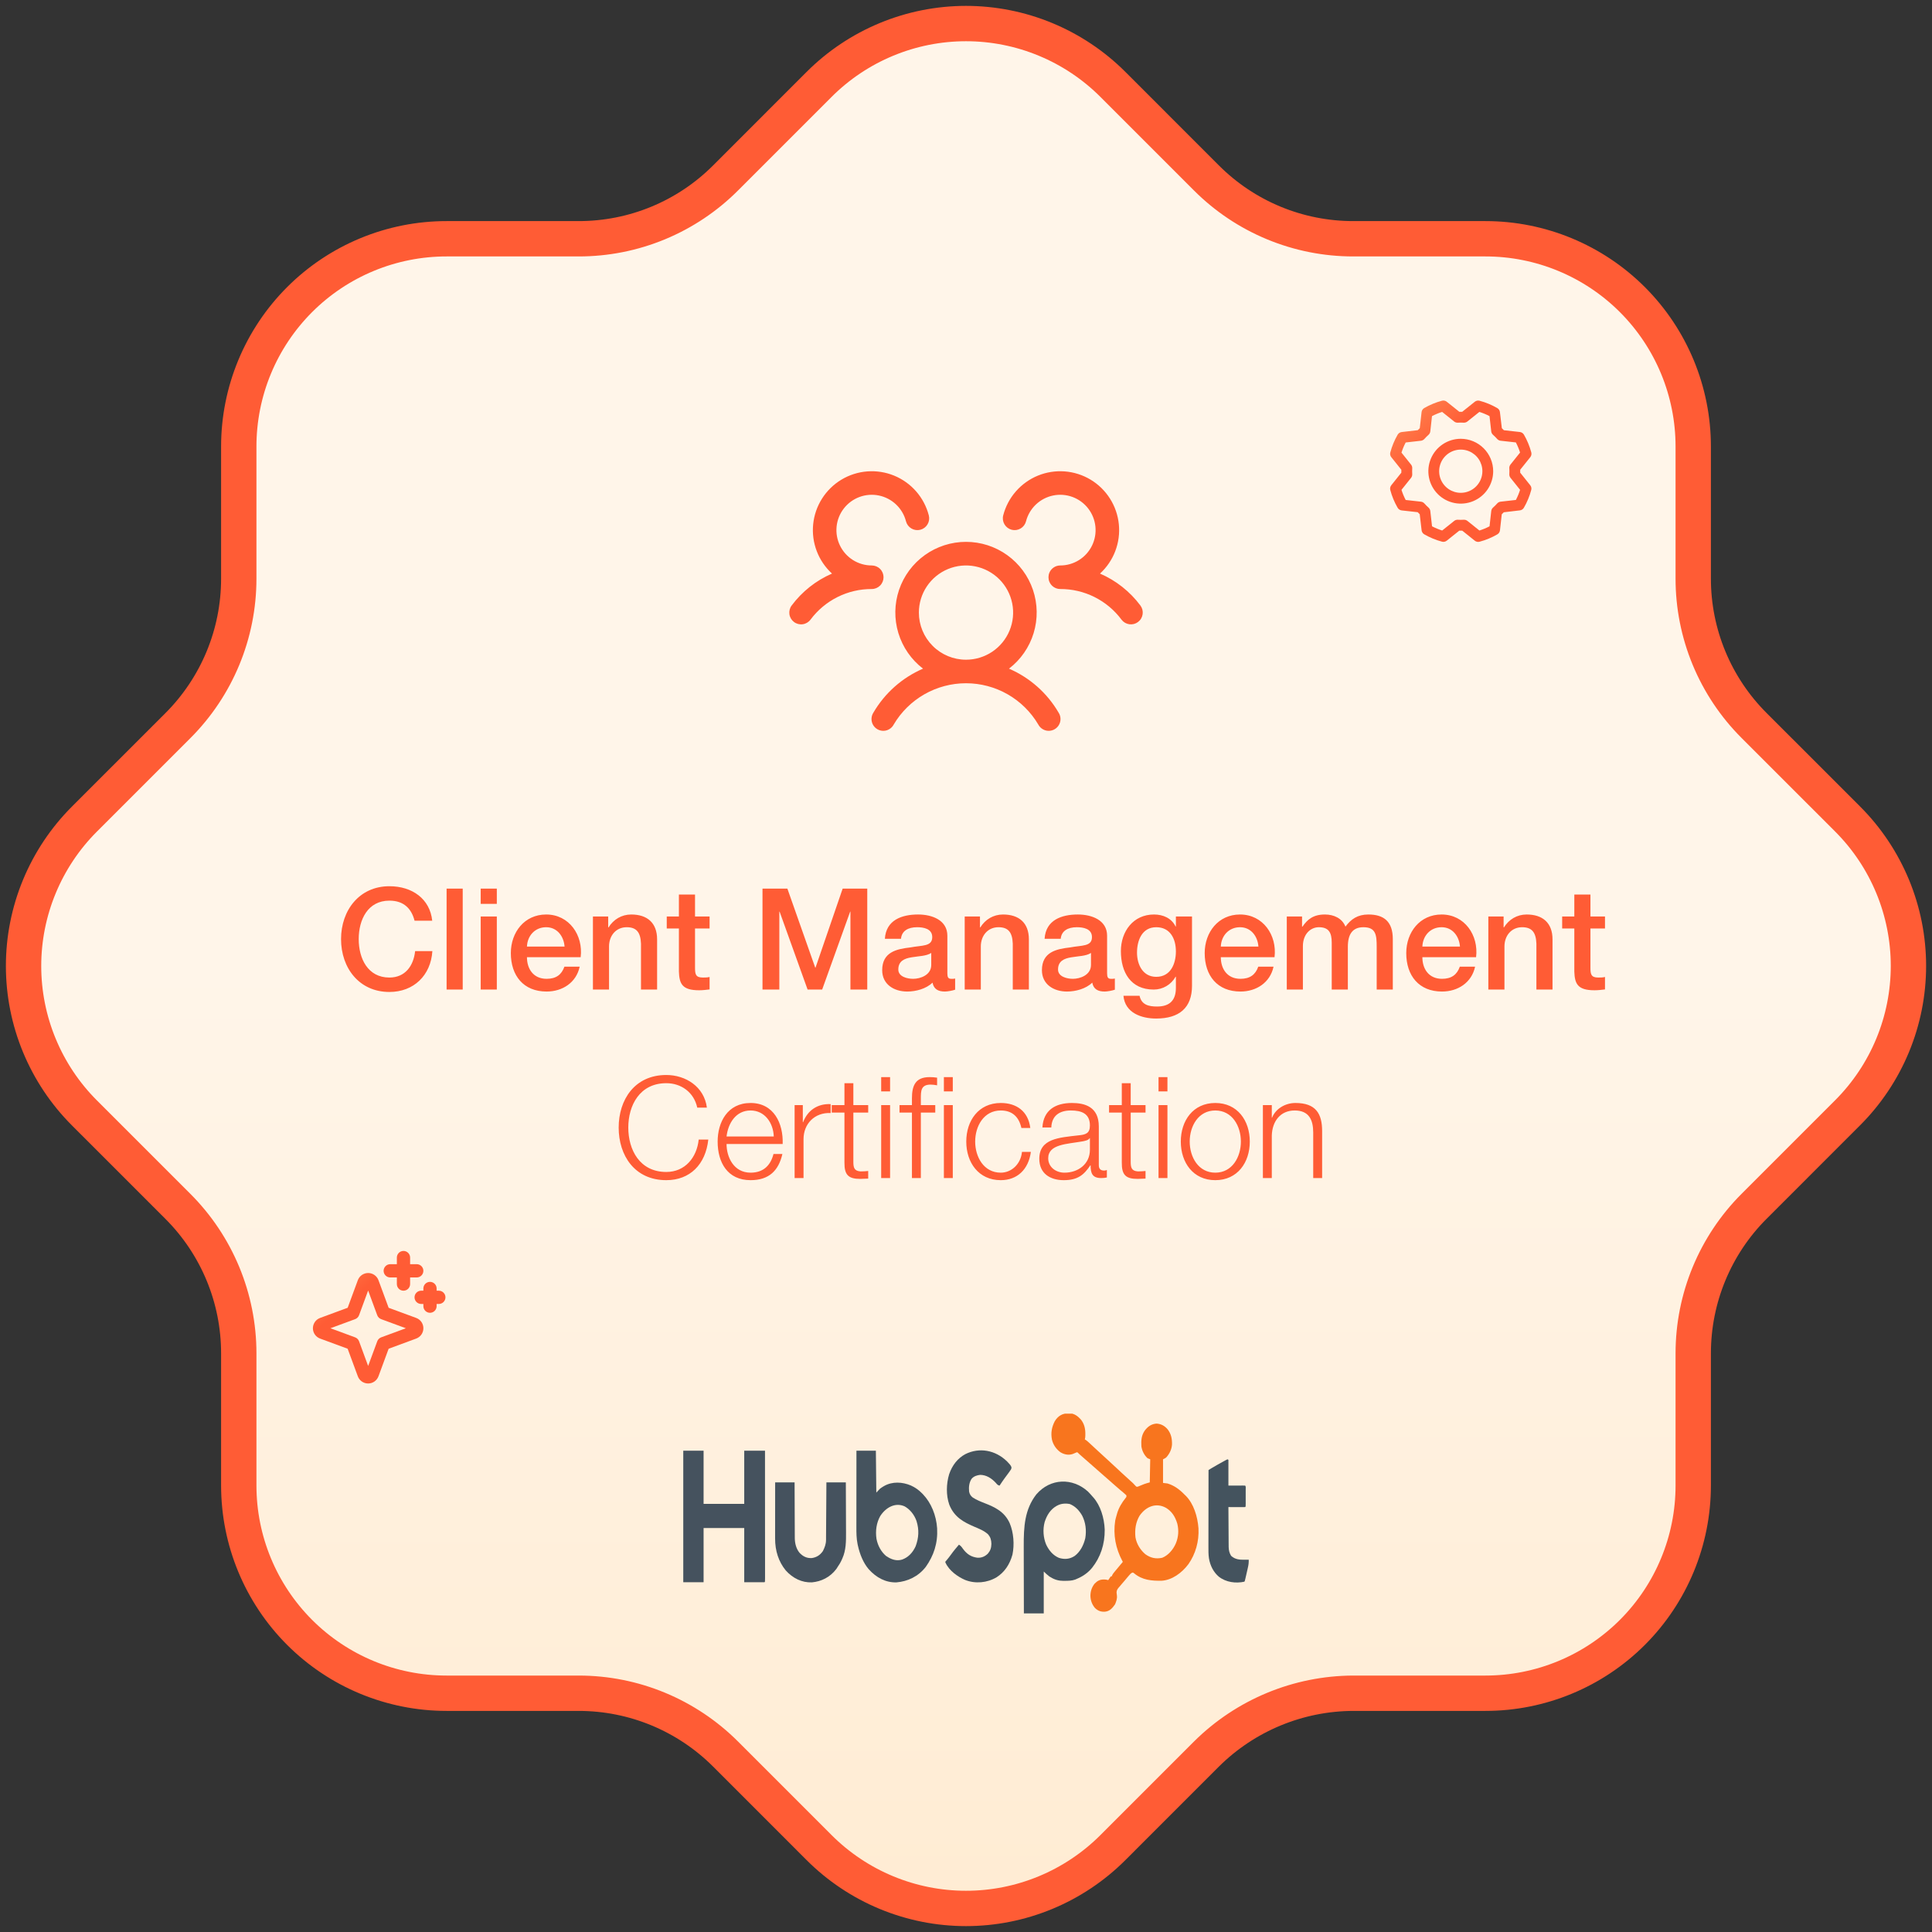
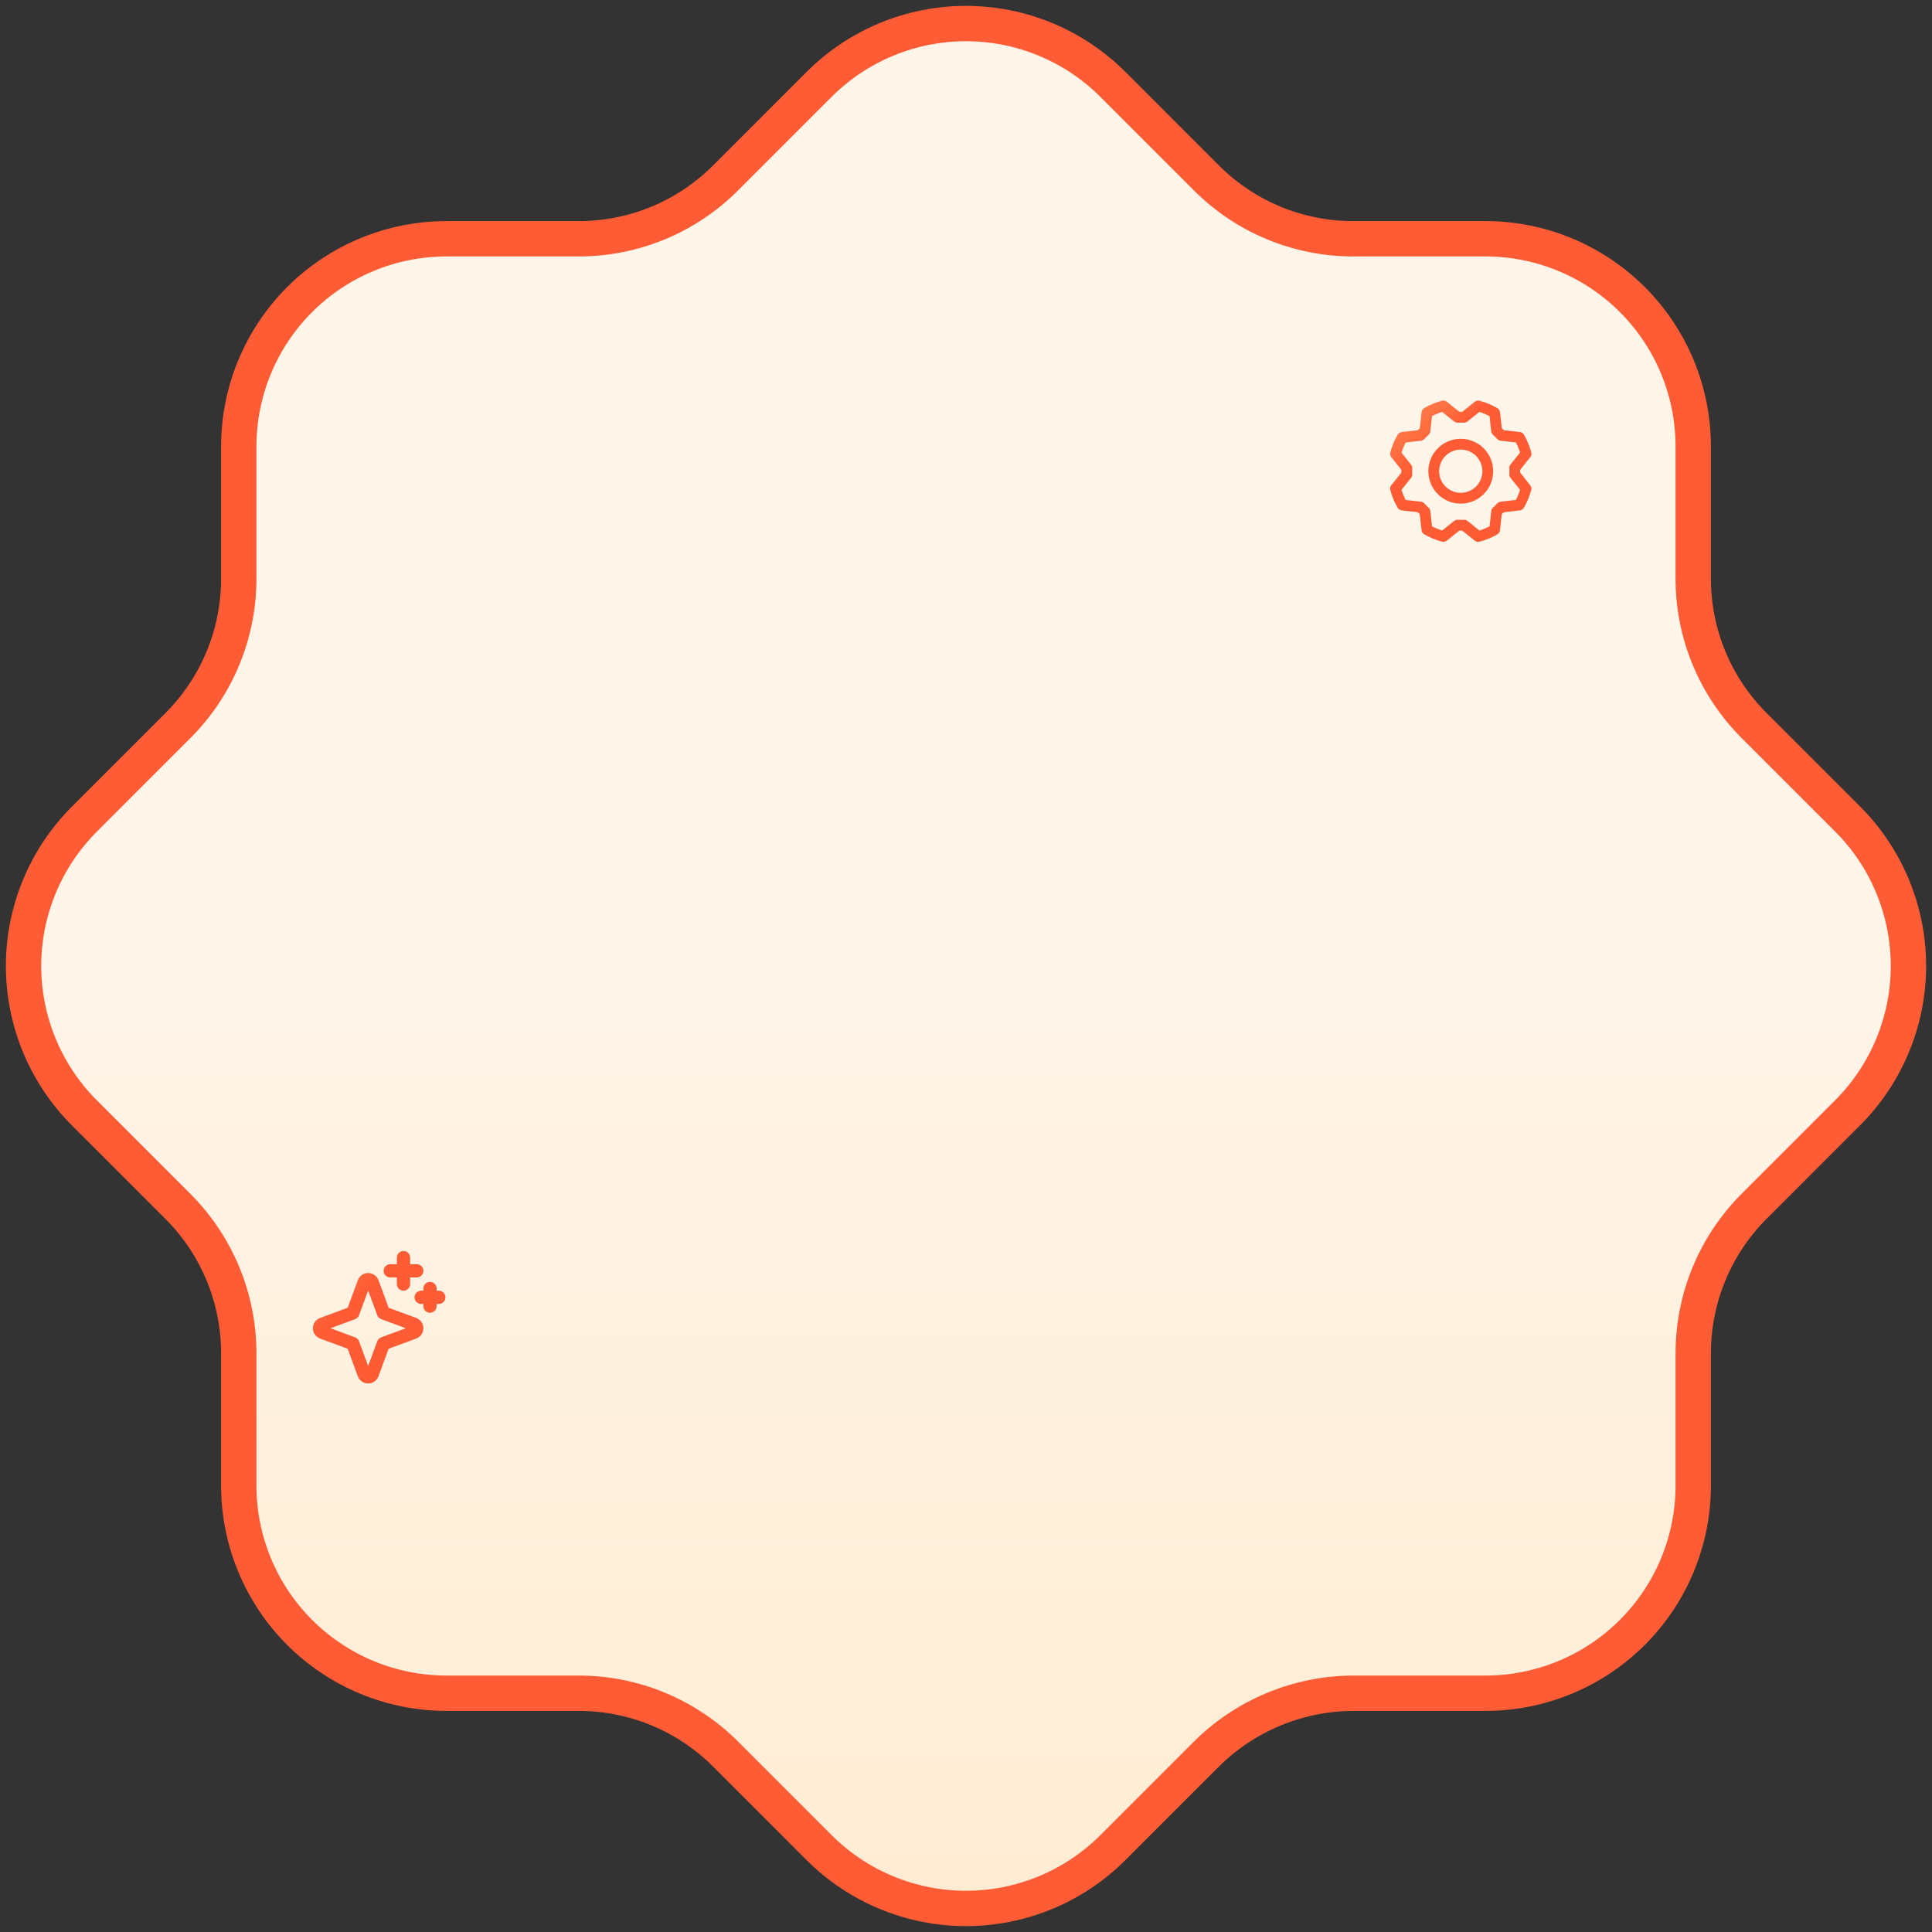
<svg xmlns="http://www.w3.org/2000/svg" width="164" height="164" viewBox="0 0 164 164" fill="none">
  <rect x="0" y="0" width="164" height="164" fill="#333333" stroke="none" />
  <path d="M148.896 102.4L156.834 94.462C158.472 92.824 159.771 90.88 160.657 88.74C161.544 86.601 162 84.307 162 81.991C162 79.675 161.544 77.382 160.657 75.242C159.771 73.102 158.472 71.158 156.834 69.52L148.896 61.583C147.257 59.946 145.957 58.002 145.071 55.862C144.185 53.722 143.73 51.428 143.732 49.112V37.903C143.732 33.226 141.874 28.741 138.567 25.433C135.259 22.126 130.774 20.268 126.097 20.268H114.879C112.563 20.27 110.269 19.815 108.129 18.929C105.989 18.043 104.045 16.743 102.408 15.104L94.471 7.166C92.833 5.528 90.889 4.229 88.749 3.343C86.609 2.456 84.316 2 82 2C79.684 2 77.391 2.456 75.251 3.343C73.111 4.229 71.167 5.528 69.529 7.166L61.592 15.104C59.955 16.743 58.011 18.043 55.871 18.929C53.731 19.815 51.437 20.27 49.121 20.268H37.912C35.596 20.267 33.301 20.722 31.161 21.608C29.02 22.494 27.075 23.792 25.436 25.43C23.798 27.068 22.498 29.012 21.611 31.152C20.724 33.293 20.268 35.587 20.268 37.903V49.121C20.268 53.805 18.41 58.285 15.104 61.592L7.166 69.529C5.528 71.167 4.229 73.111 3.343 75.251C2.456 77.391 2 79.684 2 82C2 84.316 2.456 86.609 3.343 88.749C4.229 90.889 5.528 92.833 7.166 94.471L15.104 102.408C18.41 105.715 20.268 110.195 20.268 114.879V126.097C20.268 130.774 22.126 135.26 25.433 138.567C28.741 141.874 33.226 143.732 37.903 143.732H49.121C53.805 143.732 58.285 145.59 61.592 148.896L69.529 156.834C71.167 158.472 73.111 159.771 75.251 160.657C77.391 161.544 79.684 162 82 162C84.316 162 86.609 161.544 88.749 160.657C90.889 159.771 92.833 158.472 94.471 156.834L102.408 148.896C105.725 145.602 110.205 143.747 114.879 143.732H126.097C130.774 143.732 135.259 141.874 138.567 138.567C141.874 135.26 143.732 130.774 143.732 126.097V114.879C143.732 110.195 145.59 105.706 148.896 102.4Z" fill="url(#paint0_linear_452_125)" stroke="#FF5C35" stroke-width="3" stroke-linecap="round" stroke-linejoin="round" />
  <g clip-path="url(#clip0_452_125)">
    <path d="M35.328 111.874L32.99 111.012L32.127 108.672C32.06 108.493 31.941 108.338 31.784 108.229C31.628 108.12 31.441 108.061 31.25 108.061C31.059 108.061 30.873 108.12 30.716 108.229C30.56 108.338 30.44 108.493 30.374 108.672L29.512 111.012L27.172 111.874C26.993 111.94 26.838 112.059 26.729 112.216C26.62 112.373 26.561 112.559 26.561 112.75C26.561 112.941 26.62 113.127 26.729 113.284C26.838 113.441 26.993 113.56 27.172 113.626L29.51 114.488L30.374 116.828C30.44 117.007 30.56 117.162 30.716 117.271C30.873 117.38 31.059 117.439 31.25 117.439C31.441 117.439 31.628 117.38 31.784 117.271C31.941 117.162 32.06 117.007 32.127 116.828L32.989 114.49L35.328 113.626C35.508 113.56 35.662 113.441 35.772 113.284C35.881 113.127 35.939 112.941 35.939 112.75C35.939 112.559 35.881 112.373 35.772 112.216C35.662 112.059 35.508 111.94 35.328 111.874ZM32.358 113.522C32.281 113.55 32.212 113.595 32.154 113.652C32.097 113.71 32.052 113.779 32.024 113.855L31.25 115.951L30.478 113.855C30.45 113.779 30.406 113.71 30.348 113.652C30.291 113.595 30.221 113.55 30.145 113.522L28.05 112.75L30.145 111.978C30.221 111.95 30.291 111.905 30.348 111.848C30.406 111.79 30.45 111.721 30.478 111.645L31.25 109.549L32.022 111.645C32.05 111.721 32.095 111.79 32.152 111.848C32.21 111.905 32.279 111.95 32.356 111.978L34.451 112.75L32.358 113.522ZM32.563 107.875C32.563 107.726 32.622 107.583 32.728 107.477C32.833 107.372 32.976 107.312 33.125 107.312H33.688V106.75C33.688 106.601 33.747 106.458 33.853 106.352C33.958 106.247 34.101 106.188 34.25 106.188C34.4 106.188 34.543 106.247 34.648 106.352C34.754 106.458 34.813 106.601 34.813 106.75V107.312H35.375C35.525 107.312 35.668 107.372 35.773 107.477C35.879 107.583 35.938 107.726 35.938 107.875C35.938 108.024 35.879 108.167 35.773 108.273C35.668 108.378 35.525 108.438 35.375 108.438H34.813V109C34.813 109.149 34.754 109.292 34.648 109.398C34.543 109.503 34.4 109.562 34.25 109.562C34.101 109.562 33.958 109.503 33.853 109.398C33.747 109.292 33.688 109.149 33.688 109V108.438H33.125C32.976 108.438 32.833 108.378 32.728 108.273C32.622 108.167 32.563 108.024 32.563 107.875ZM37.813 110.125C37.813 110.274 37.754 110.417 37.648 110.523C37.543 110.628 37.4 110.688 37.25 110.688H37.063V110.875C37.063 111.024 37.004 111.167 36.898 111.273C36.793 111.378 36.65 111.438 36.5 111.438C36.351 111.438 36.208 111.378 36.103 111.273C35.997 111.167 35.938 111.024 35.938 110.875V110.688H35.75C35.601 110.688 35.458 110.628 35.353 110.523C35.247 110.417 35.188 110.274 35.188 110.125C35.188 109.976 35.247 109.833 35.353 109.727C35.458 109.622 35.601 109.562 35.75 109.562H35.938V109.375C35.938 109.226 35.997 109.083 36.103 108.977C36.208 108.872 36.351 108.812 36.5 108.812C36.65 108.812 36.793 108.872 36.898 108.977C37.004 109.083 37.063 109.226 37.063 109.375V109.562H37.25C37.4 109.562 37.543 109.622 37.648 109.727C37.754 109.833 37.813 109.976 37.813 110.125Z" fill="url(#paint1_radial_452_125)" />
  </g>
  <path d="M123.999 37.247C123.455 37.247 122.923 37.409 122.47 37.711C122.018 38.013 121.665 38.443 121.457 38.946C121.248 39.449 121.194 40.002 121.3 40.536C121.406 41.07 121.668 41.56 122.053 41.945C122.438 42.33 122.928 42.592 123.462 42.698C123.996 42.804 124.549 42.75 125.052 42.541C125.555 42.333 125.985 41.98 126.287 41.528C126.59 41.075 126.751 40.543 126.751 39.999C126.75 39.27 126.46 38.57 125.944 38.054C125.428 37.538 124.729 37.248 123.999 37.247ZM123.999 41.834C123.636 41.834 123.282 41.726 122.98 41.525C122.678 41.323 122.443 41.036 122.304 40.701C122.165 40.366 122.129 39.997 122.2 39.641C122.271 39.285 122.445 38.959 122.702 38.702C122.958 38.445 123.285 38.271 123.641 38.2C123.997 38.129 124.366 38.165 124.701 38.304C125.036 38.443 125.323 38.678 125.525 38.98C125.726 39.282 125.834 39.636 125.834 39.999C125.834 40.486 125.64 40.952 125.296 41.296C124.952 41.64 124.486 41.834 123.999 41.834ZM129.044 40.123C129.047 40.04 129.047 39.958 129.044 39.875L129.9 38.807C129.944 38.751 129.976 38.685 129.99 38.614C130.005 38.544 130.003 38.471 129.984 38.402C129.844 37.875 129.634 37.369 129.361 36.897C129.325 36.835 129.275 36.783 129.215 36.744C129.156 36.705 129.088 36.68 129.017 36.672L127.657 36.52C127.6 36.461 127.543 36.403 127.485 36.348L127.324 34.985C127.316 34.914 127.291 34.846 127.252 34.786C127.213 34.727 127.16 34.677 127.098 34.641C126.627 34.368 126.12 34.158 125.594 34.018C125.524 33.999 125.451 33.998 125.381 34.012C125.311 34.027 125.245 34.058 125.189 34.103L124.123 34.954C124.04 34.954 123.958 34.954 123.875 34.954L122.807 34.1C122.751 34.056 122.685 34.025 122.614 34.01C122.544 33.995 122.471 33.997 122.402 34.016C121.875 34.156 121.369 34.366 120.897 34.639C120.835 34.675 120.783 34.725 120.744 34.785C120.704 34.844 120.68 34.912 120.672 34.983L120.52 36.346C120.461 36.402 120.403 36.46 120.348 36.517L118.985 36.674C118.914 36.682 118.846 36.707 118.786 36.746C118.727 36.785 118.677 36.838 118.641 36.9C118.368 37.372 118.158 37.878 118.018 38.405C117.999 38.474 117.997 38.547 118.012 38.617C118.027 38.688 118.058 38.754 118.103 38.809L118.954 39.875C118.954 39.958 118.954 40.04 118.954 40.123L118.1 41.192C118.056 41.248 118.024 41.314 118.01 41.384C117.995 41.454 117.997 41.527 118.016 41.596C118.156 42.123 118.366 42.63 118.639 43.101C118.675 43.163 118.725 43.216 118.785 43.255C118.844 43.294 118.912 43.318 118.983 43.327L120.343 43.478C120.4 43.538 120.457 43.595 120.515 43.65L120.674 45.013C120.682 45.084 120.707 45.152 120.746 45.212C120.785 45.272 120.838 45.322 120.9 45.357C121.372 45.63 121.878 45.84 122.405 45.98C122.474 45.999 122.547 46.001 122.617 45.986C122.688 45.971 122.753 45.94 122.81 45.895L123.875 45.044C123.958 45.047 124.04 45.047 124.123 45.044L125.192 45.9C125.248 45.944 125.314 45.975 125.384 45.99C125.454 46.005 125.527 46.003 125.596 45.984C126.123 45.844 126.63 45.635 127.101 45.361C127.163 45.325 127.216 45.275 127.255 45.215C127.294 45.156 127.318 45.088 127.327 45.017L127.478 43.657C127.538 43.6 127.595 43.543 127.65 43.485L129.013 43.324C129.084 43.316 129.152 43.291 129.212 43.252C129.272 43.213 129.321 43.16 129.357 43.098C129.631 42.627 129.84 42.12 129.98 41.593C129.999 41.524 130.001 41.451 129.986 41.381C129.971 41.311 129.94 41.245 129.895 41.189L129.044 40.123ZM128.121 39.75C128.131 39.916 128.131 40.082 128.121 40.248C128.114 40.361 128.15 40.473 128.221 40.562L129.034 41.579C128.941 41.875 128.822 42.163 128.677 42.439L127.382 42.585C127.269 42.598 127.165 42.652 127.089 42.737C126.979 42.861 126.861 42.978 126.737 43.089C126.652 43.164 126.598 43.268 126.586 43.381L126.442 44.676C126.167 44.82 125.879 44.94 125.582 45.033L124.565 44.219C124.484 44.154 124.383 44.119 124.278 44.119H124.251C124.085 44.129 123.919 44.129 123.753 44.119C123.64 44.112 123.528 44.148 123.439 44.219L122.42 45.033C122.123 44.939 121.835 44.82 121.56 44.676L121.413 43.382C121.4 43.269 121.347 43.165 121.262 43.089C121.137 42.979 121.02 42.861 120.91 42.737C120.834 42.652 120.73 42.598 120.617 42.586L119.323 42.441C119.178 42.166 119.059 41.878 118.966 41.581L119.779 40.564C119.85 40.476 119.886 40.364 119.879 40.25C119.869 40.084 119.869 39.918 119.879 39.753C119.886 39.639 119.85 39.527 119.779 39.438L118.966 38.42C119.059 38.123 119.178 37.835 119.323 37.56L120.617 37.413C120.729 37.4 120.834 37.346 120.909 37.262C121.019 37.138 121.137 37.02 121.261 36.91C121.346 36.834 121.4 36.73 121.413 36.617L121.557 35.323C121.832 35.178 122.12 35.059 122.417 34.965L123.434 35.779C123.523 35.85 123.635 35.886 123.748 35.879C123.914 35.869 124.08 35.869 124.246 35.879C124.359 35.886 124.471 35.85 124.56 35.779L125.579 34.965C125.875 35.059 126.163 35.178 126.439 35.323L126.585 36.617C126.598 36.73 126.652 36.834 126.737 36.909C126.861 37.019 126.978 37.137 127.089 37.261C127.164 37.346 127.268 37.4 127.381 37.412L128.676 37.556C128.82 37.832 128.939 38.12 129.033 38.416L128.219 39.433C128.148 39.523 128.112 39.636 128.119 39.75H128.121Z" fill="url(#paint2_radial_452_125)" />
-   <path d="M96.6 52.8C96.495 52.879 96.376 52.936 96.249 52.969C96.121 53.001 95.989 53.008 95.859 52.99C95.729 52.971 95.604 52.927 95.491 52.861C95.378 52.794 95.279 52.705 95.2 52.6C94.598 51.79 93.813 51.133 92.91 50.681C92.007 50.229 91.01 49.996 90 50C89.804 50 89.612 49.942 89.448 49.833C89.284 49.725 89.156 49.57 89.079 49.389C89.027 49.266 89.001 49.134 89.001 49C89.001 48.867 89.027 48.734 89.079 48.611C89.156 48.43 89.284 48.276 89.448 48.167C89.612 48.058 89.804 48 90 48C90.561 48 91.111 47.843 91.587 47.546C92.064 47.249 92.447 46.824 92.694 46.321C92.941 45.817 93.042 45.254 92.985 44.696C92.928 44.137 92.715 43.606 92.372 43.163C92.028 42.719 91.567 42.381 91.041 42.186C90.514 41.992 89.944 41.949 89.395 42.062C88.845 42.175 88.338 42.44 87.932 42.827C87.525 43.214 87.236 43.707 87.095 44.25C87.062 44.377 87.005 44.497 86.926 44.602C86.847 44.707 86.748 44.795 86.635 44.862C86.522 44.928 86.397 44.972 86.266 44.991C86.136 45.009 86.004 45.002 85.877 44.969C85.749 44.936 85.63 44.878 85.525 44.799C85.42 44.72 85.332 44.621 85.265 44.508C85.198 44.395 85.154 44.27 85.136 44.14C85.118 44.01 85.125 43.877 85.158 43.75C85.353 42.997 85.72 42.299 86.232 41.713C86.744 41.127 87.385 40.668 88.105 40.373C88.826 40.079 89.605 39.956 90.38 40.016C91.156 40.075 91.907 40.315 92.575 40.715C93.241 41.116 93.806 41.667 94.222 42.325C94.639 42.982 94.896 43.727 94.974 44.501C95.052 45.276 94.948 46.057 94.67 46.784C94.393 47.511 93.949 48.163 93.375 48.689C94.735 49.278 95.917 50.212 96.804 51.399C96.883 51.504 96.94 51.624 96.973 51.751C97.005 51.879 97.012 52.011 96.993 52.142C96.974 52.272 96.93 52.397 96.862 52.51C96.795 52.623 96.706 52.721 96.6 52.8ZM89.865 60.5C89.938 60.614 89.986 60.741 90.008 60.874C90.03 61.007 90.025 61.143 89.993 61.274C89.961 61.405 89.902 61.529 89.822 61.636C89.741 61.744 89.639 61.835 89.522 61.902C89.405 61.97 89.276 62.013 89.142 62.029C89.008 62.045 88.872 62.035 88.743 61.997C88.613 61.959 88.493 61.896 88.388 61.81C88.284 61.725 88.198 61.62 88.135 61.5C87.505 60.433 86.608 59.549 85.532 58.935C84.457 58.321 83.239 57.998 82 57.998C80.762 57.998 79.544 58.321 78.468 58.935C77.392 59.549 76.495 60.433 75.865 61.5C75.803 61.62 75.717 61.725 75.612 61.81C75.508 61.896 75.387 61.959 75.258 61.997C75.128 62.035 74.993 62.045 74.859 62.029C74.725 62.013 74.596 61.97 74.479 61.902C74.362 61.835 74.26 61.744 74.179 61.636C74.098 61.529 74.04 61.405 74.008 61.274C73.976 61.143 73.971 61.007 73.993 60.874C74.014 60.741 74.063 60.614 74.135 60.5C75.105 58.834 76.583 57.523 78.353 56.76C77.357 55.998 76.625 54.942 76.26 53.742C75.895 52.542 75.915 51.258 76.318 50.07C76.72 48.883 77.485 47.851 78.504 47.12C79.523 46.389 80.746 45.996 82 45.996C83.255 45.996 84.477 46.389 85.496 47.12C86.516 47.851 87.281 48.883 87.683 50.07C88.085 51.258 88.106 52.542 87.741 53.742C87.376 54.942 86.644 55.998 85.648 56.76C87.418 57.523 88.896 58.834 89.865 60.5ZM82 56C82.791 56 83.565 55.765 84.223 55.326C84.88 54.886 85.393 54.262 85.696 53.531C85.999 52.8 86.078 51.996 85.924 51.22C85.769 50.444 85.388 49.731 84.829 49.172C84.269 48.612 83.557 48.231 82.781 48.077C82.005 47.922 81.201 48.002 80.47 48.304C79.739 48.607 79.114 49.12 78.674 49.778C78.235 50.435 78 51.209 78 52C78 53.061 78.422 54.078 79.172 54.828C79.922 55.579 80.939 56 82 56ZM75 49C75 48.735 74.895 48.48 74.707 48.293C74.52 48.105 74.266 48 74 48C73.439 48 72.889 47.843 72.413 47.546C71.937 47.249 71.554 46.824 71.307 46.321C71.06 45.817 70.959 45.254 71.016 44.696C71.073 44.137 71.285 43.606 71.629 43.163C71.973 42.719 72.434 42.381 72.96 42.186C73.486 41.992 74.056 41.949 74.606 42.062C75.156 42.175 75.662 42.44 76.069 42.827C76.475 43.214 76.765 43.707 76.905 44.25C76.972 44.507 77.137 44.727 77.366 44.862C77.594 44.997 77.867 45.035 78.124 44.969C78.381 44.903 78.601 44.737 78.736 44.508C78.871 44.28 78.909 44.007 78.843 43.75C78.648 42.997 78.28 42.299 77.769 41.713C77.257 41.127 76.615 40.668 75.895 40.373C75.175 40.079 74.396 39.956 73.62 40.016C72.844 40.075 72.093 40.315 71.426 40.715C70.759 41.116 70.195 41.667 69.779 42.325C69.362 42.982 69.105 43.727 69.027 44.501C68.949 45.276 69.053 46.057 69.331 46.784C69.608 47.511 70.052 48.163 70.625 48.689C69.267 49.278 68.086 50.212 67.2 51.399C67.041 51.611 66.973 51.878 67.01 52.14C67.047 52.403 67.188 52.64 67.4 52.799C67.612 52.959 67.879 53.027 68.141 52.99C68.404 52.952 68.641 52.812 68.8 52.6C69.403 51.79 70.188 51.133 71.091 50.681C71.994 50.229 72.991 49.996 74 50C74.266 50 74.52 49.895 74.707 49.707C74.895 49.52 75 49.265 75 49Z" fill="#FF5C35" />
-   <path d="M36.69 78.156H35.19C34.938 77.16 34.302 76.452 33.054 76.452C31.218 76.452 30.45 78.072 30.45 79.716C30.45 81.36 31.218 82.98 33.054 82.98C34.398 82.98 35.106 81.984 35.238 80.736H36.702C36.57 82.788 35.13 84.204 33.054 84.204C30.498 84.204 28.95 82.176 28.95 79.716C28.95 77.28 30.498 75.228 33.054 75.228C34.998 75.228 36.498 76.308 36.69 78.156ZM37.91 84V75.432H39.278V84H37.91ZM40.805 76.728V75.432H42.173V76.728H40.805ZM40.805 84V77.796H42.173V84H40.805ZM44.731 80.352H47.923C47.863 79.488 47.299 78.708 46.363 78.708C45.415 78.708 44.767 79.428 44.731 80.352ZM49.291 81.252H44.731C44.731 82.224 45.259 83.088 46.399 83.088C47.203 83.088 47.671 82.74 47.911 82.056H49.207C48.919 83.412 47.743 84.168 46.399 84.168C44.443 84.168 43.363 82.824 43.363 80.904C43.363 79.14 44.515 77.628 46.363 77.628C48.319 77.628 49.519 79.392 49.291 81.252ZM50.331 84V77.796H51.627V78.708L51.651 78.732C52.071 78.048 52.767 77.628 53.583 77.628C54.939 77.628 55.779 78.336 55.779 79.74V84H54.411V80.1C54.375 79.128 54.015 78.708 53.199 78.708C52.287 78.708 51.699 79.428 51.699 80.34V84H50.331ZM56.598 78.816V77.796H57.63V75.936H58.998V77.796H60.234V78.816H58.998V82.128C58.998 82.692 59.046 82.98 59.658 82.98C59.85 82.98 60.042 82.98 60.234 82.932V83.988C59.934 84.024 59.646 84.06 59.346 84.06C57.906 84.06 57.666 83.508 57.63 82.476V78.816H56.598ZM64.726 84V75.432H66.838L69.202 82.14H69.226L71.53 75.432H73.618V84H72.19V77.388H72.166L69.79 84H68.554L66.178 77.388H66.154V84H64.726ZM80.418 79.428V82.62C80.418 82.956 80.49 83.088 80.742 83.088H80.886C80.946 83.088 81.006 83.076 81.078 83.064V84.012C80.874 84.084 80.442 84.168 80.214 84.168C79.65 84.168 79.266 83.976 79.158 83.412C78.618 83.94 77.742 84.168 77.01 84.168C75.894 84.168 74.886 83.568 74.886 82.356C74.886 80.808 76.122 80.556 77.274 80.424C78.27 80.232 79.134 80.364 79.134 79.548C79.134 78.828 78.39 78.708 77.85 78.708C77.082 78.708 76.542 79.02 76.482 79.692H75.114C75.21 78.096 76.554 77.628 77.934 77.628C79.146 77.628 80.418 78.12 80.418 79.428ZM79.05 81.912V80.892C78.63 81.168 77.982 81.156 77.37 81.264C76.782 81.36 76.254 81.576 76.254 82.296C76.254 82.92 77.034 83.088 77.514 83.088C78.114 83.088 79.05 82.776 79.05 81.912ZM81.89 84V77.796H83.186V78.708L83.21 78.732C83.63 78.048 84.326 77.628 85.142 77.628C86.498 77.628 87.338 78.336 87.338 79.74V84H85.97V80.1C85.934 79.128 85.574 78.708 84.758 78.708C83.846 78.708 83.258 79.428 83.258 80.34V84H81.89ZM93.977 79.428V82.62C93.977 82.956 94.049 83.088 94.3 83.088H94.445C94.504 83.088 94.564 83.076 94.636 83.064V84.012C94.433 84.084 94.001 84.168 93.772 84.168C93.209 84.168 92.825 83.976 92.716 83.412C92.177 83.94 91.3 84.168 90.569 84.168C89.453 84.168 88.445 83.568 88.445 82.356C88.445 80.808 89.68 80.556 90.832 80.424C91.829 80.232 92.692 80.364 92.692 79.548C92.692 78.828 91.948 78.708 91.409 78.708C90.641 78.708 90.1 79.02 90.04 79.692H88.672C88.769 78.096 90.112 77.628 91.493 77.628C92.704 77.628 93.977 78.12 93.977 79.428ZM92.609 81.912V80.892C92.189 81.168 91.54 81.156 90.928 81.264C90.341 81.36 89.812 81.576 89.812 82.296C89.812 82.92 90.593 83.088 91.073 83.088C91.672 83.088 92.609 82.776 92.609 81.912ZM101.185 77.796V83.676C101.185 85.548 100.105 86.46 98.136 86.46C96.888 86.46 95.496 85.98 95.365 84.528H96.733C96.9 85.308 97.525 85.44 98.221 85.44C99.325 85.44 99.817 84.876 99.817 83.856V82.908H99.793C99.409 83.592 98.701 84 97.933 84C95.965 84 95.148 82.512 95.148 80.736C95.148 79.068 96.192 77.628 97.957 77.628C98.737 77.628 99.445 77.94 99.793 78.648H99.817V77.796H101.185ZM98.148 82.92C99.361 82.92 99.817 81.828 99.817 80.76C99.817 79.692 99.337 78.708 98.148 78.708C96.936 78.708 96.516 79.836 96.516 80.868C96.516 81.876 97.008 82.92 98.148 82.92ZM103.63 80.352H106.822C106.762 79.488 106.198 78.708 105.262 78.708C104.314 78.708 103.666 79.428 103.63 80.352ZM108.19 81.252H103.63C103.63 82.224 104.158 83.088 105.298 83.088C106.102 83.088 106.57 82.74 106.81 82.056H108.106C107.818 83.412 106.642 84.168 105.298 84.168C103.342 84.168 102.262 82.824 102.262 80.904C102.262 79.14 103.414 77.628 105.262 77.628C107.218 77.628 108.418 79.392 108.19 81.252ZM109.23 84V77.796H110.526V78.66H110.562C110.982 78.048 111.474 77.628 112.47 77.628C113.226 77.628 113.934 77.952 114.21 78.66C114.678 78.024 115.242 77.628 116.154 77.628C117.462 77.628 118.23 78.216 118.23 79.716V84H116.862V80.376C116.862 79.38 116.802 78.708 115.734 78.708C114.81 78.708 114.414 79.308 114.414 80.364V84H113.046V80.016C113.046 79.152 112.782 78.708 111.954 78.708C111.246 78.708 110.598 79.296 110.598 80.316V84H109.23ZM120.739 80.352H123.931C123.871 79.488 123.307 78.708 122.371 78.708C121.423 78.708 120.775 79.428 120.739 80.352ZM125.299 81.252H120.739C120.739 82.224 121.267 83.088 122.407 83.088C123.211 83.088 123.679 82.74 123.919 82.056H125.215C124.927 83.412 123.751 84.168 122.407 84.168C120.451 84.168 119.371 82.824 119.371 80.904C119.371 79.14 120.523 77.628 122.371 77.628C124.327 77.628 125.527 79.392 125.299 81.252ZM126.339 84V77.796H127.635V78.708L127.659 78.732C128.079 78.048 128.775 77.628 129.591 77.628C130.947 77.628 131.787 78.336 131.787 79.74V84H130.419V80.1C130.383 79.128 130.023 78.708 129.207 78.708C128.295 78.708 127.707 79.428 127.707 80.34V84H126.339ZM132.606 78.816V77.796H133.638V75.936H135.006V77.796H136.242V78.816H135.006V82.128C135.006 82.692 135.054 82.98 135.666 82.98C135.858 82.98 136.05 82.98 136.242 82.932V83.988C135.942 84.024 135.654 84.06 135.354 84.06C133.914 84.06 133.674 83.508 133.638 82.476V78.816H132.606Z" fill="#FF5C35" />
-   <path d="M60.005 94.024H59.188C58.901 92.704 57.809 91.948 56.56 91.948C54.292 91.948 53.333 93.844 53.333 95.716C53.333 97.588 54.292 99.484 56.56 99.484C58.145 99.484 59.153 98.26 59.309 96.736H60.124C59.897 98.848 58.565 100.18 56.56 100.18C53.861 100.18 52.517 98.068 52.517 95.716C52.517 93.364 53.861 91.252 56.56 91.252C58.193 91.252 59.776 92.236 60.005 94.024ZM61.674 96.472H65.682C65.646 95.332 64.926 94.264 63.714 94.264C62.466 94.264 61.806 95.344 61.674 96.472ZM66.438 97.108H61.674C61.674 98.212 62.274 99.544 63.714 99.544C64.818 99.544 65.418 98.908 65.658 97.96H66.414C66.09 99.364 65.286 100.18 63.714 100.18C61.746 100.18 60.918 98.668 60.918 96.904C60.918 95.272 61.746 93.628 63.714 93.628C65.694 93.628 66.498 95.368 66.438 97.108ZM67.452 100V93.808H68.148V95.26H68.172C68.556 94.252 69.396 93.676 70.512 93.724V94.48C69.144 94.42 68.208 95.404 68.208 96.7V100H67.452ZM72.438 91.948V93.808H73.698V94.444H72.438V98.62C72.438 99.112 72.51 99.4 73.05 99.436C73.266 99.436 73.482 99.424 73.698 99.4V100.048C73.47 100.048 73.254 100.072 73.026 100.072C72.018 100.072 71.67 99.736 71.682 98.68V94.444H70.602V93.808H71.682V91.948H72.438ZM74.8 92.644V91.432H75.556V92.644H74.8ZM74.8 100V93.808H75.556V100H74.8ZM80.123 92.644V91.432H80.879V92.644H80.123ZM77.411 100V94.444H76.355V93.808H77.411V93.244C77.411 92.176 77.687 91.432 78.911 91.432C79.139 91.432 79.307 91.444 79.547 91.48V92.128C79.343 92.092 79.175 92.068 78.995 92.068C78.167 92.068 78.167 92.608 78.167 93.268V93.808H79.391V94.444H78.167V100H77.411ZM80.123 100V93.808H80.879V100H80.123ZM87.459 95.752H86.703C86.499 94.828 85.947 94.264 84.951 94.264C83.511 94.264 82.779 95.596 82.779 96.904C82.779 98.212 83.511 99.544 84.951 99.544C85.875 99.544 86.655 98.8 86.751 97.78H87.507C87.303 99.28 86.343 100.18 84.951 100.18C83.067 100.18 82.023 98.68 82.023 96.904C82.023 95.128 83.067 93.628 84.951 93.628C86.283 93.628 87.279 94.324 87.459 95.752ZM89.242 95.704H88.486C88.57 94.252 89.566 93.628 90.994 93.628C92.086 93.628 93.274 93.952 93.274 95.62V98.908C93.274 99.208 93.418 99.364 93.718 99.364C93.802 99.364 93.874 99.352 93.958 99.316V99.952C93.778 99.988 93.67 100 93.466 100C92.698 100 92.578 99.556 92.578 98.92H92.554C92.014 99.724 91.498 100.18 90.298 100.18C89.146 100.18 88.222 99.616 88.222 98.368C88.222 96.64 89.914 96.568 91.546 96.376C92.17 96.316 92.518 96.208 92.518 95.536C92.518 94.516 91.798 94.264 90.898 94.264C89.95 94.264 89.278 94.696 89.242 95.704ZM92.518 97.6V96.616H92.494C92.398 96.796 92.062 96.856 91.858 96.892C90.574 97.12 88.978 97.12 88.978 98.32C88.978 99.076 89.638 99.544 90.358 99.544C91.522 99.544 92.518 98.812 92.518 97.6ZM95.981 91.948V93.808H97.24V94.444H95.981V98.62C95.981 99.112 96.052 99.4 96.593 99.436C96.808 99.436 97.025 99.424 97.24 99.4V100.048C97.013 100.048 96.796 100.072 96.569 100.072C95.561 100.072 95.213 99.736 95.225 98.68V94.444H94.144V93.808H95.225V91.948H95.981ZM98.343 92.644V91.432H99.099V92.644H98.343ZM98.343 100V93.808H99.099V100H98.343ZM103.162 94.264C101.722 94.264 100.99 95.596 100.99 96.904C100.99 98.212 101.722 99.544 103.162 99.544C104.602 99.544 105.334 98.212 105.334 96.904C105.334 95.596 104.602 94.264 103.162 94.264ZM103.162 93.628C105.046 93.628 106.09 95.128 106.09 96.904C106.09 98.68 105.046 100.18 103.162 100.18C101.278 100.18 100.234 98.68 100.234 96.904C100.234 95.128 101.278 93.628 103.162 93.628ZM107.202 100V93.808H107.958V94.876H107.982C108.27 94.132 109.086 93.628 109.962 93.628C111.702 93.628 112.23 94.54 112.23 96.016V100H111.474V96.136C111.474 95.08 111.126 94.264 109.902 94.264C108.69 94.264 107.994 95.176 107.958 96.388V100H107.202Z" fill="#FF5C35" />
  <g clip-path="url(#clip1_452_125)">
    <path d="M90.688 119.971C90.738 119.971 90.738 119.971 90.788 119.97C91.185 119.98 91.494 120.201 91.776 120.53C92.028 120.862 92.13 121.241 92.13 121.686C92.13 121.769 92.13 121.769 92.13 121.854C92.126 121.976 92.117 122.073 92.088 122.188C92.119 122.205 92.119 122.205 92.151 122.223C92.25 122.287 92.334 122.362 92.423 122.444C92.442 122.461 92.461 122.479 92.48 122.497C92.549 122.561 92.618 122.625 92.688 122.689C92.779 122.774 92.871 122.859 92.962 122.944C93.03 123.006 93.097 123.069 93.164 123.131C93.398 123.348 93.633 123.563 93.869 123.777C94.108 123.994 94.345 124.213 94.581 124.434C94.75 124.593 94.92 124.751 95.09 124.908C95.123 124.939 95.156 124.97 95.191 125.002C95.46 125.251 95.731 125.499 96.004 125.744C96.033 125.771 96.062 125.797 96.092 125.824C96.119 125.849 96.146 125.874 96.175 125.899C96.244 125.965 96.306 126.034 96.37 126.107C96.468 126.212 96.468 126.212 96.584 126.197C96.762 126.129 96.938 126.057 97.114 125.982C97.273 125.921 97.437 125.878 97.6 125.834C97.612 125.187 97.625 124.54 97.638 123.874C97.526 123.829 97.526 123.829 97.412 123.783C97.147 123.544 96.947 123.178 96.888 122.78C96.86 122.267 96.888 121.86 97.161 121.454C97.442 121.073 97.751 120.873 98.181 120.843C98.56 120.871 98.865 121.027 99.134 121.351C99.415 121.737 99.494 122.106 99.487 122.62C99.454 123.059 99.265 123.414 99.004 123.709C98.912 123.783 98.912 123.783 98.725 123.874C98.725 124.536 98.725 125.198 98.725 125.879C98.849 125.894 98.972 125.909 99.1 125.925C99.662 126.09 100.125 126.429 100.562 126.882C100.594 126.911 100.625 126.94 100.657 126.97C101.321 127.642 101.655 128.709 101.734 129.729C101.793 130.854 101.479 131.92 100.879 132.777C100.303 133.54 99.483 134.123 98.615 134.182C97.774 134.196 96.963 134.14 96.251 133.536C96.178 133.482 96.178 133.482 96.103 133.502C96.012 133.542 95.964 133.59 95.894 133.671C95.869 133.7 95.844 133.728 95.818 133.758C95.792 133.789 95.766 133.82 95.738 133.852C95.711 133.884 95.684 133.916 95.655 133.949C95.598 134.018 95.54 134.086 95.483 134.155C95.395 134.259 95.306 134.361 95.217 134.464C95.161 134.53 95.105 134.597 95.049 134.664C95.022 134.694 94.996 134.724 94.968 134.755C94.859 134.89 94.791 134.976 94.78 135.17C94.789 135.304 94.789 135.304 94.809 135.431C94.847 135.695 94.749 135.956 94.651 136.188C94.409 136.537 94.187 136.767 93.805 136.809C93.47 136.834 93.206 136.749 92.943 136.49C92.701 136.198 92.575 135.874 92.561 135.462C92.568 135.051 92.681 134.736 92.912 134.437C93.141 134.193 93.377 134.076 93.679 134.077C93.714 134.077 93.748 134.077 93.784 134.077C93.885 134.083 93.977 134.101 94.075 134.129C94.09 134.106 94.106 134.083 94.122 134.059C94.142 134.029 94.162 134 94.183 133.969C94.203 133.94 94.223 133.91 94.243 133.879C94.262 133.856 94.281 133.833 94.3 133.81C94.325 133.81 94.35 133.81 94.375 133.81C94.383 133.785 94.392 133.76 94.4 133.734C94.465 133.595 94.553 133.491 94.646 133.38C94.665 133.357 94.684 133.334 94.704 133.31C94.764 133.237 94.825 133.165 94.886 133.092C94.927 133.042 94.968 132.992 95.01 132.943C95.11 132.821 95.211 132.7 95.312 132.579C95.295 132.546 95.277 132.513 95.259 132.479C94.713 131.445 94.477 130.307 94.666 129.077C94.7 128.918 94.739 128.767 94.787 128.614C94.798 128.575 94.808 128.535 94.819 128.495C94.964 127.985 95.243 127.536 95.55 127.155C95.624 127.066 95.624 127.066 95.612 126.928C95.522 126.84 95.432 126.761 95.336 126.683C95.277 126.633 95.218 126.584 95.159 126.535C95.129 126.509 95.098 126.484 95.067 126.458C94.923 126.337 94.781 126.212 94.64 126.087C94.583 126.037 94.527 125.988 94.47 125.938C94.442 125.913 94.414 125.888 94.385 125.863C94.244 125.739 94.103 125.616 93.963 125.492C93.906 125.443 93.85 125.393 93.794 125.344C93.766 125.319 93.738 125.295 93.709 125.27C93.245 124.862 93.245 124.862 92.781 124.455C92.753 124.431 92.725 124.406 92.697 124.381C92.641 124.332 92.585 124.283 92.529 124.234C92.382 124.105 92.235 123.976 92.088 123.847C92.057 123.82 92.026 123.793 91.995 123.765C91.936 123.714 91.877 123.662 91.819 123.611C91.792 123.588 91.766 123.564 91.739 123.54C91.715 123.52 91.692 123.5 91.668 123.479C91.618 123.435 91.57 123.388 91.522 123.341C91.452 123.269 91.452 123.269 91.359 123.296C91.327 123.31 91.295 123.324 91.263 123.338C91.231 123.352 91.199 123.365 91.166 123.379C91.136 123.392 91.106 123.405 91.075 123.418C90.724 123.547 90.339 123.475 90.017 123.275C89.682 123.034 89.404 122.663 89.295 122.203C89.186 121.619 89.278 121.147 89.537 120.638C89.832 120.162 90.209 119.977 90.688 119.971ZM96.737 128.659C96.412 129.201 96.314 129.828 96.384 130.491C96.482 131.083 96.818 131.583 97.218 131.927C97.668 132.256 98.142 132.351 98.659 132.232C99.153 132.034 99.576 131.562 99.815 131.007C100.033 130.476 100.075 129.921 99.939 129.346C99.756 128.724 99.45 128.27 98.956 127.984C98.154 127.547 97.295 127.856 96.737 128.659Z" fill="#F8751E" />
-     <path d="M58 123.145C58.569 123.145 59.139 123.145 59.725 123.145C59.725 124.634 59.725 126.123 59.725 127.657C60.864 127.657 62.002 127.657 63.175 127.657C63.175 126.168 63.175 124.679 63.175 123.145C63.757 123.145 64.338 123.145 64.938 123.145C64.938 124.561 64.939 125.977 64.939 127.393C64.939 127.56 64.939 127.727 64.94 127.894C64.94 127.943 64.94 127.943 64.94 127.994C64.94 128.533 64.94 129.072 64.94 129.611C64.941 130.164 64.941 130.717 64.941 131.269C64.941 131.611 64.941 131.952 64.942 132.293C64.942 132.554 64.942 132.816 64.942 133.077C64.942 133.185 64.942 133.292 64.942 133.4C64.942 133.546 64.942 133.692 64.942 133.838C64.942 133.902 64.942 133.902 64.942 133.968C64.942 134.26 64.942 134.26 64.9 134.311C64.331 134.311 63.761 134.311 63.175 134.311C63.175 132.792 63.175 131.273 63.175 129.708C62.036 129.708 60.898 129.708 59.725 129.708C59.725 131.227 59.725 132.746 59.725 134.311C59.156 134.311 58.587 134.311 58 134.311C58 130.626 58 126.941 58 123.145Z" fill="#45525E" />
    <path d="M92.35 126.609C92.48 126.739 92.603 126.877 92.725 127.019C92.751 127.047 92.777 127.075 92.803 127.104C93.414 127.79 93.736 128.85 93.775 129.841C93.789 131.088 93.414 132.192 92.699 133.089C92.32 133.546 91.877 133.831 91.375 134.038C91.339 134.053 91.303 134.069 91.266 134.085C90.98 134.186 90.694 134.188 90.398 134.191C90.357 134.192 90.316 134.193 90.274 134.193C89.889 134.191 89.537 134.103 89.193 133.889C89.152 133.865 89.112 133.84 89.07 133.815C88.904 133.694 88.753 133.544 88.6 133.4C88.6 134.573 88.6 135.746 88.6 136.954C88.043 136.954 87.486 136.954 86.913 136.954C86.91 136.044 86.908 135.134 86.907 134.223C86.906 133.8 86.905 133.377 86.904 132.954C86.903 132.585 86.902 132.216 86.902 131.847C86.902 131.652 86.902 131.457 86.901 131.262C86.894 129.598 86.976 128.13 87.972 126.851C89.163 125.469 91.044 125.425 92.35 126.609ZM89.763 127.794C89.73 127.811 89.697 127.828 89.663 127.846C89.172 128.137 88.868 128.6 88.675 129.206C88.509 129.833 88.56 130.529 88.804 131.112C89.055 131.643 89.407 132.036 89.887 132.24C90.352 132.388 90.798 132.358 91.225 132.078C91.683 131.731 91.976 131.198 92.125 130.574C92.238 129.908 92.157 129.239 91.863 128.66C91.597 128.192 91.266 127.86 90.819 127.674C90.472 127.601 90.087 127.622 89.763 127.794Z" fill="#44535E" />
    <path d="M72.7 123.145C73.244 123.145 73.789 123.145 74.35 123.145C74.362 124.318 74.374 125.491 74.387 126.7C74.486 126.594 74.585 126.489 74.687 126.381C74.782 126.309 74.871 126.246 74.971 126.187C74.997 126.172 75.023 126.156 75.049 126.141C75.756 125.741 76.594 125.791 77.318 126.096C77.665 126.253 77.964 126.457 78.25 126.745C78.282 126.778 78.314 126.81 78.348 126.844C79.044 127.573 79.474 128.62 79.549 129.733C79.618 131 79.26 132.052 78.59 133C77.944 133.838 77.032 134.242 76.106 134.321C75.202 134.353 74.387 133.931 73.729 133.19C73.272 132.65 72.982 131.92 72.819 131.18C72.811 131.145 72.804 131.11 72.796 131.074C72.694 130.584 72.694 130.094 72.695 129.592C72.695 129.521 72.695 129.451 72.695 129.38C72.695 129.19 72.696 128.999 72.696 128.809C72.696 128.61 72.696 128.41 72.696 128.211C72.696 127.834 72.697 127.457 72.697 127.081C72.698 126.651 72.698 126.222 72.698 125.793C72.698 124.91 72.699 124.027 72.7 123.145ZM74.723 128.686C74.397 129.266 74.301 129.938 74.401 130.626C74.514 131.217 74.803 131.729 75.212 132.078C75.645 132.374 76.091 132.535 76.581 132.385C77.085 132.202 77.467 131.82 77.725 131.257C77.993 130.532 78.032 129.864 77.8 129.115C77.61 128.569 77.234 128.116 76.792 127.87C76.023 127.521 75.219 127.929 74.723 128.686Z" fill="#45535E" />
    <path d="M85.487 124.056C85.788 124.377 85.788 124.377 85.861 124.555C85.863 124.705 85.796 124.771 85.717 124.882C85.67 124.949 85.67 124.949 85.622 125.017C85.507 125.175 85.39 125.332 85.273 125.489C85.126 125.689 84.988 125.898 84.85 126.107C84.712 126.081 84.648 126.014 84.55 125.896C84.175 125.479 83.715 125.196 83.2 125.196C82.938 125.227 82.657 125.305 82.467 125.541C82.266 125.858 82.227 126.218 82.262 126.609C82.31 126.848 82.403 126.982 82.572 127.116C82.898 127.33 83.253 127.468 83.605 127.606C84.434 127.93 85.27 128.313 85.711 129.302C86.042 130.092 86.123 131.105 85.943 131.967C85.705 132.824 85.26 133.462 84.599 133.887C83.789 134.369 82.785 134.455 81.925 134.116C81.326 133.858 80.586 133.356 80.263 132.656C80.251 132.618 80.251 132.618 80.237 132.579C80.261 132.55 80.285 132.522 80.31 132.492C80.529 132.23 80.529 132.23 80.734 131.952C80.941 131.658 81.174 131.392 81.4 131.121C81.549 131.203 81.635 131.321 81.74 131.471C82.087 131.945 82.449 132.16 82.97 132.229C83.301 132.247 83.596 132.138 83.854 131.884C84.067 131.632 84.145 131.416 84.156 131.052C84.146 130.716 84.079 130.488 83.882 130.252C83.532 129.924 83.09 129.765 82.679 129.586C81.808 129.207 81.004 128.794 80.579 127.72C80.3 126.917 80.325 125.954 80.568 125.144C80.832 124.365 81.307 123.778 81.943 123.436C83.132 122.843 84.488 123.085 85.487 124.056Z" fill="#45535D" />
    <path d="M65.8 125.834C66.345 125.834 66.889 125.834 67.45 125.834C67.451 125.986 67.451 126.138 67.451 126.294C67.453 126.798 67.455 127.301 67.457 127.804C67.459 128.109 67.46 128.415 67.46 128.72C67.461 129.014 67.462 129.309 67.464 129.603C67.465 129.716 67.465 129.828 67.465 129.94C67.465 130.098 67.466 130.255 67.467 130.413C67.467 130.459 67.467 130.505 67.467 130.552C67.472 131.023 67.588 131.463 67.863 131.804C68.171 132.136 68.505 132.282 68.917 132.257C69.297 132.199 69.6 132.027 69.85 131.668C70.002 131.366 70.116 131.079 70.119 130.723C70.119 130.679 70.119 130.636 70.12 130.592C70.12 130.545 70.12 130.498 70.12 130.449C70.121 130.399 70.121 130.349 70.121 130.298C70.123 130.133 70.124 129.969 70.124 129.804C70.125 129.69 70.126 129.576 70.127 129.461C70.129 129.191 70.13 128.922 70.132 128.652C70.134 128.314 70.136 127.977 70.139 127.639C70.143 127.037 70.147 126.436 70.15 125.834C70.695 125.834 71.239 125.834 71.8 125.834C71.804 126.51 71.806 127.186 71.808 127.862C71.809 128.175 71.81 128.489 71.811 128.803C71.813 129.107 71.814 129.41 71.814 129.714C71.815 129.829 71.815 129.944 71.816 130.06C71.821 130.828 71.819 131.591 71.507 132.283C71.488 132.328 71.488 132.328 71.468 132.373C71.361 132.615 71.236 132.828 71.088 133.035C71.059 133.081 71.03 133.127 71.001 133.174C70.455 133.899 69.709 134.248 68.917 134.321C68.088 134.354 67.305 133.985 66.695 133.303C66.091 132.559 65.793 131.642 65.796 130.604C65.796 130.553 65.796 130.501 65.796 130.448C65.796 130.278 65.796 130.108 65.796 129.937C65.797 129.819 65.797 129.701 65.797 129.583C65.797 129.304 65.797 129.025 65.797 128.746C65.798 128.429 65.798 128.111 65.798 127.793C65.799 127.14 65.799 126.487 65.8 125.834Z" fill="#45525E" />
    <path d="M104.2 123.874C104.225 123.889 104.249 123.904 104.275 123.92C104.275 124.642 104.275 125.363 104.275 126.107C104.742 126.105 104.742 126.105 105.209 126.103C105.268 126.103 105.326 126.103 105.384 126.103C105.415 126.103 105.446 126.102 105.477 126.102C105.551 126.102 105.626 126.104 105.7 126.107C105.769 126.191 105.742 126.309 105.743 126.421C105.742 126.477 105.742 126.477 105.742 126.535C105.742 126.573 105.742 126.611 105.742 126.651C105.742 126.732 105.742 126.813 105.742 126.894C105.742 127.018 105.742 127.143 105.742 127.267C105.742 127.346 105.742 127.424 105.742 127.503C105.742 127.541 105.742 127.578 105.743 127.617C105.742 127.88 105.742 127.88 105.7 127.93C105.594 127.934 105.49 127.936 105.384 127.935C105.353 127.935 105.321 127.935 105.289 127.935C105.187 127.934 105.086 127.934 104.985 127.933C104.916 127.933 104.848 127.933 104.78 127.933C104.611 127.932 104.443 127.931 104.275 127.93C104.277 128.399 104.28 128.869 104.284 129.338C104.285 129.555 104.287 129.773 104.288 129.991C104.289 130.202 104.29 130.412 104.292 130.622C104.293 130.702 104.293 130.783 104.293 130.863C104.294 130.975 104.295 131.088 104.296 131.2C104.296 131.233 104.296 131.266 104.296 131.3C104.3 131.588 104.357 131.832 104.502 132.066C104.842 132.382 105.229 132.404 105.641 132.4C105.693 132.399 105.693 132.399 105.746 132.399C105.831 132.399 105.915 132.398 106 132.397C106.008 132.637 105.981 132.845 105.927 133.074C105.916 133.124 105.916 133.124 105.905 133.174C105.889 133.243 105.874 133.311 105.858 133.38C105.833 133.485 105.809 133.591 105.786 133.697C105.77 133.764 105.755 133.831 105.74 133.898C105.733 133.929 105.725 133.961 105.718 133.994C105.667 134.215 105.667 134.215 105.625 134.265C104.905 134.42 104.084 134.325 103.461 133.838C103.015 133.457 102.729 132.921 102.621 132.268C102.574 131.936 102.577 131.604 102.579 131.269C102.579 131.198 102.579 131.127 102.579 131.056C102.579 130.864 102.579 130.673 102.58 130.482C102.58 130.281 102.58 130.081 102.58 129.88C102.581 129.501 102.581 129.122 102.582 128.743C102.583 128.312 102.583 127.88 102.584 127.448C102.584 126.561 102.586 125.673 102.587 124.786C102.659 124.742 102.731 124.698 102.803 124.654C102.842 124.63 102.882 124.606 102.924 124.581C103.059 124.499 103.195 124.421 103.333 124.344C103.358 124.33 103.383 124.316 103.409 124.302C103.46 124.273 103.512 124.245 103.564 124.216C103.643 124.172 103.723 124.128 103.802 124.083C103.853 124.055 103.903 124.027 103.954 124C103.978 123.986 104.001 123.973 104.026 123.959C104.083 123.928 104.141 123.901 104.2 123.874Z" fill="#44535E" />
  </g>
  <defs>
    <linearGradient id="paint0_linear_452_125" x1="81.999" y1="2.001" x2="81.999" y2="162.001" gradientUnits="userSpaceOnUse">
      <stop offset="0.5" stop-color="#FFF5E9" />
      <stop offset="1" stop-color="#FFECD3" />
    </linearGradient>
    <radialGradient id="paint1_radial_452_125" cx="0" cy="0" r="1" gradientUnits="userSpaceOnUse" gradientTransform="translate(21.77 105.426) rotate(49.068) scale(15.901 140.905)">
      <stop offset="0.065" stop-color="#FFA766" />
      <stop offset="0.566" stop-color="#FF5C35" />
    </radialGradient>
    <radialGradient id="paint2_radial_452_125" cx="0" cy="0" r="1" gradientUnits="userSpaceOnUse" gradientTransform="translate(112.889 33.188) rotate(49.068) scale(16.959 150.281)">
      <stop offset="0.065" stop-color="#FFA766" />
      <stop offset="0.566" stop-color="#FF5C35" />
    </radialGradient>
    <clipPath id="clip0_452_125">
      <rect width="12" height="12" fill="white" transform="translate(26 106)" />
    </clipPath>
    <clipPath id="clip1_452_125">
-       <rect width="48" height="17" fill="white" transform="translate(58 120)" />
-     </clipPath>
+       </clipPath>
  </defs>
</svg>